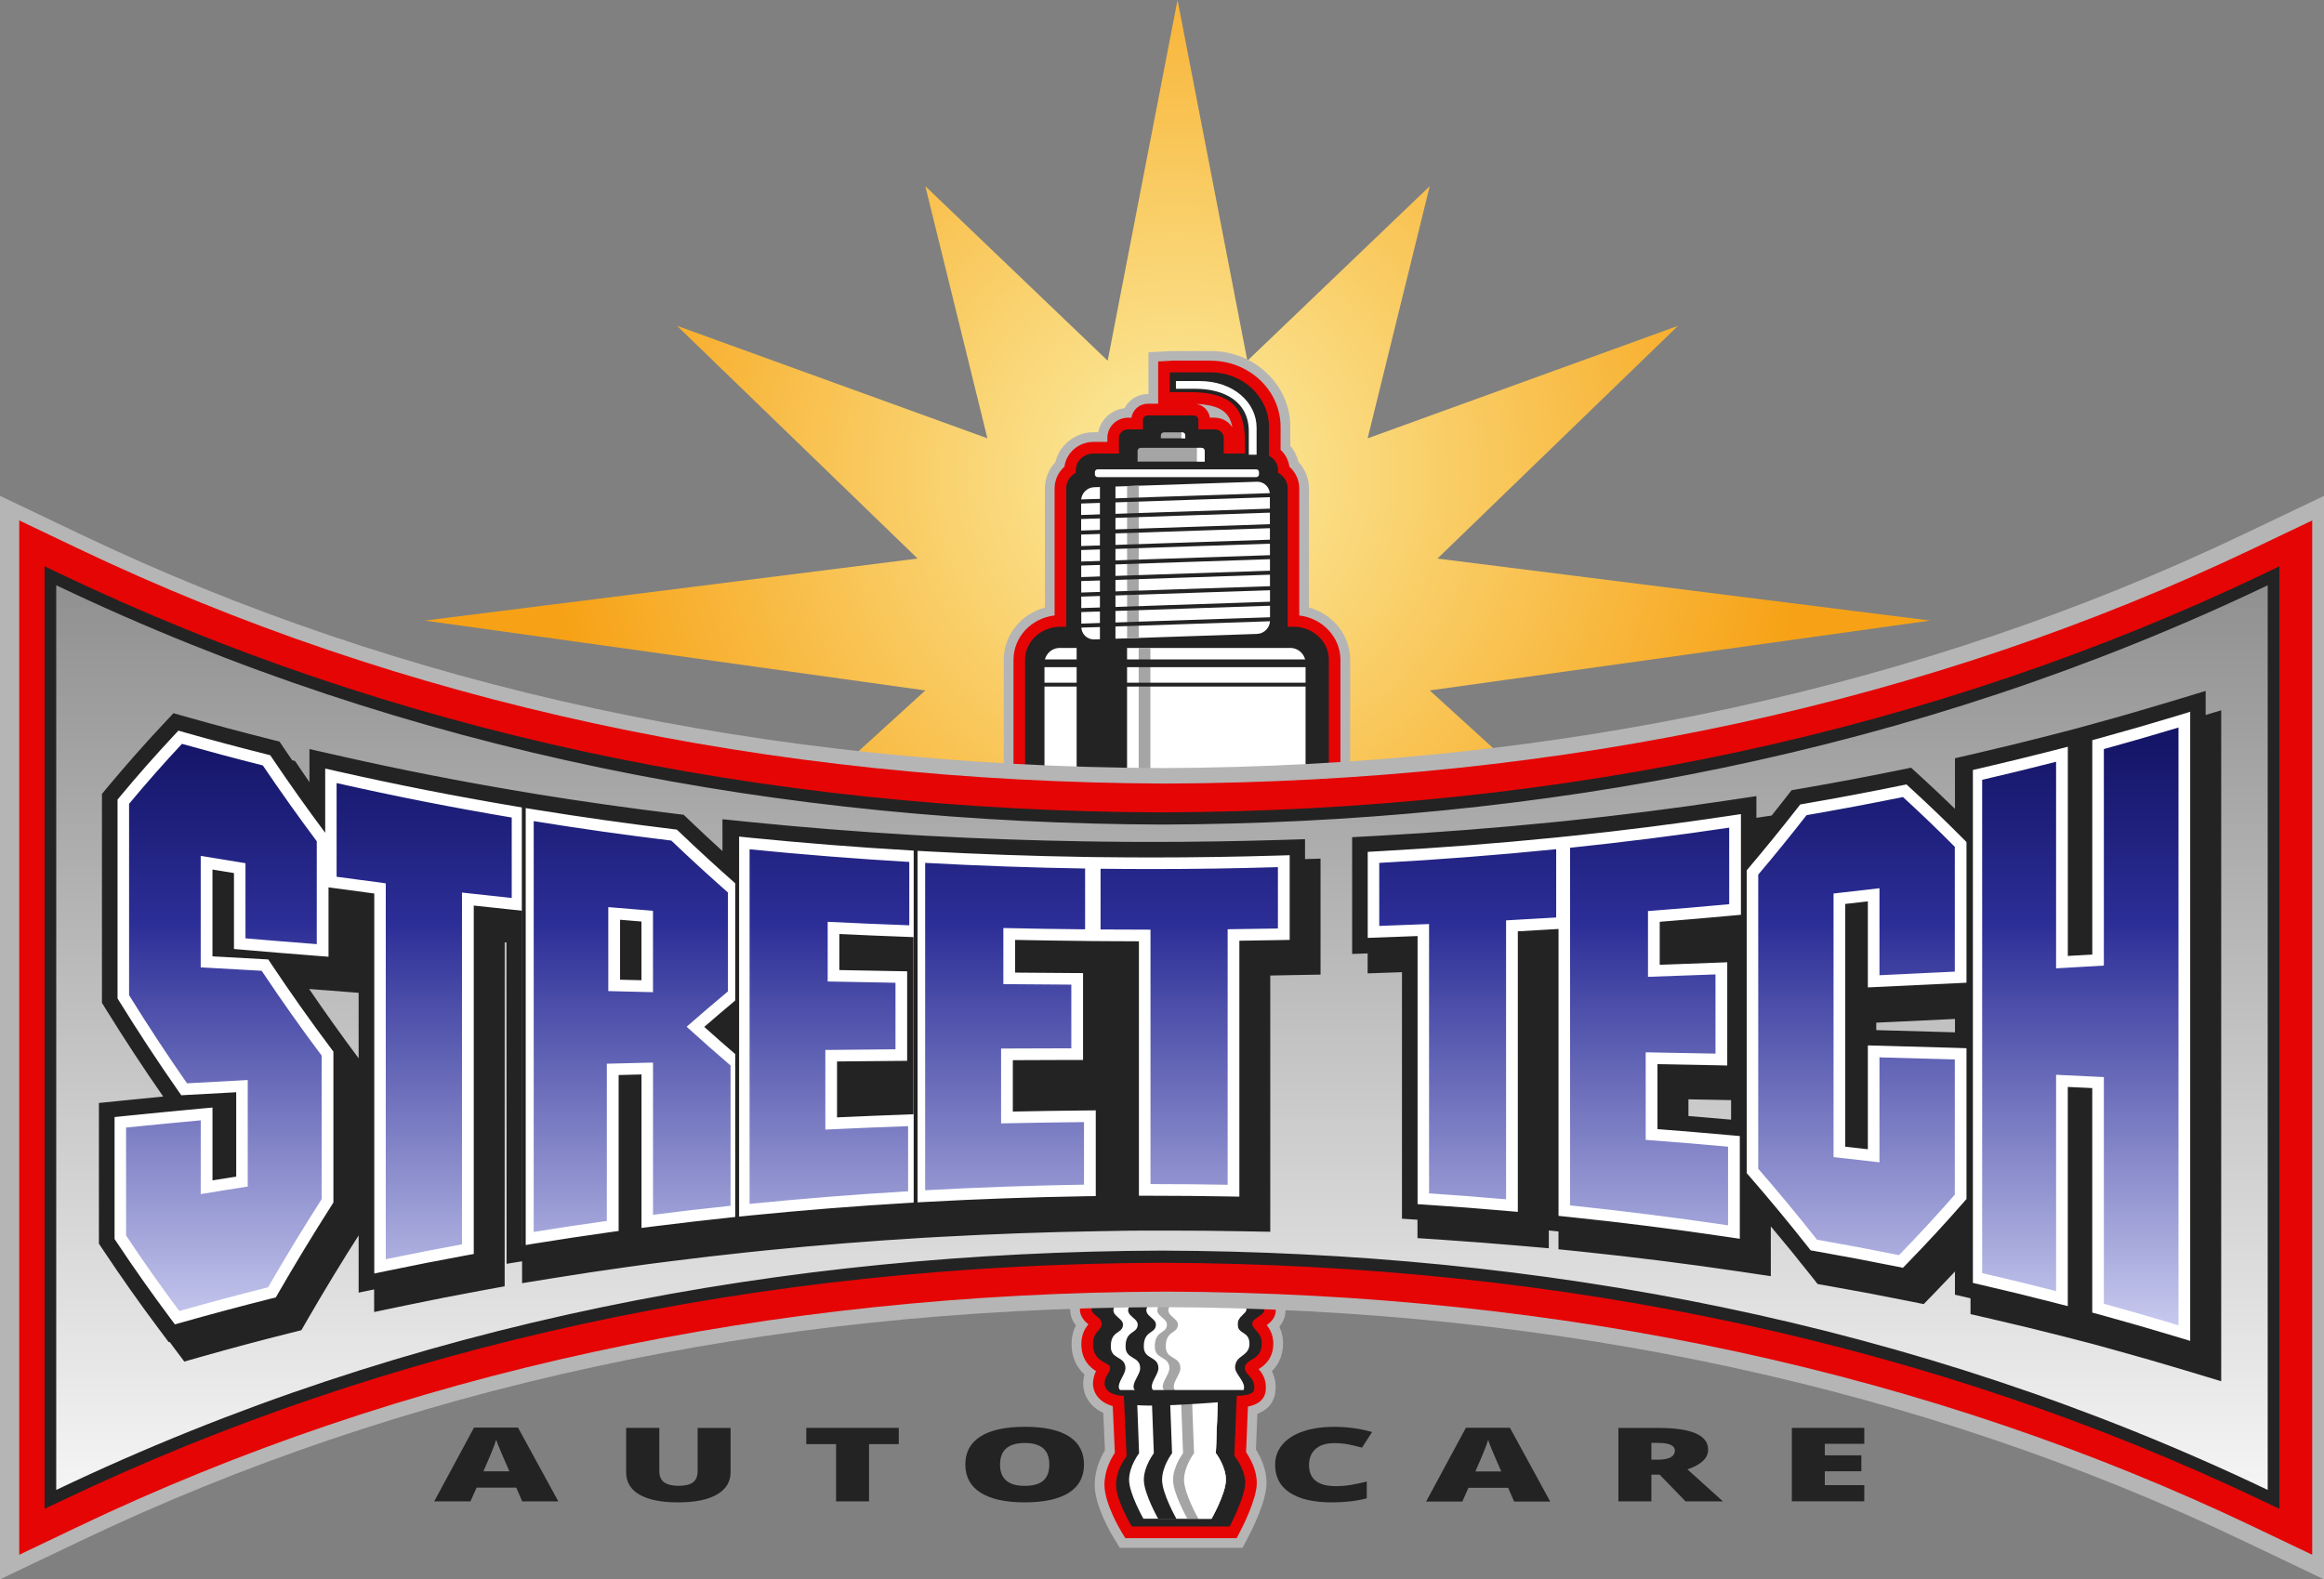
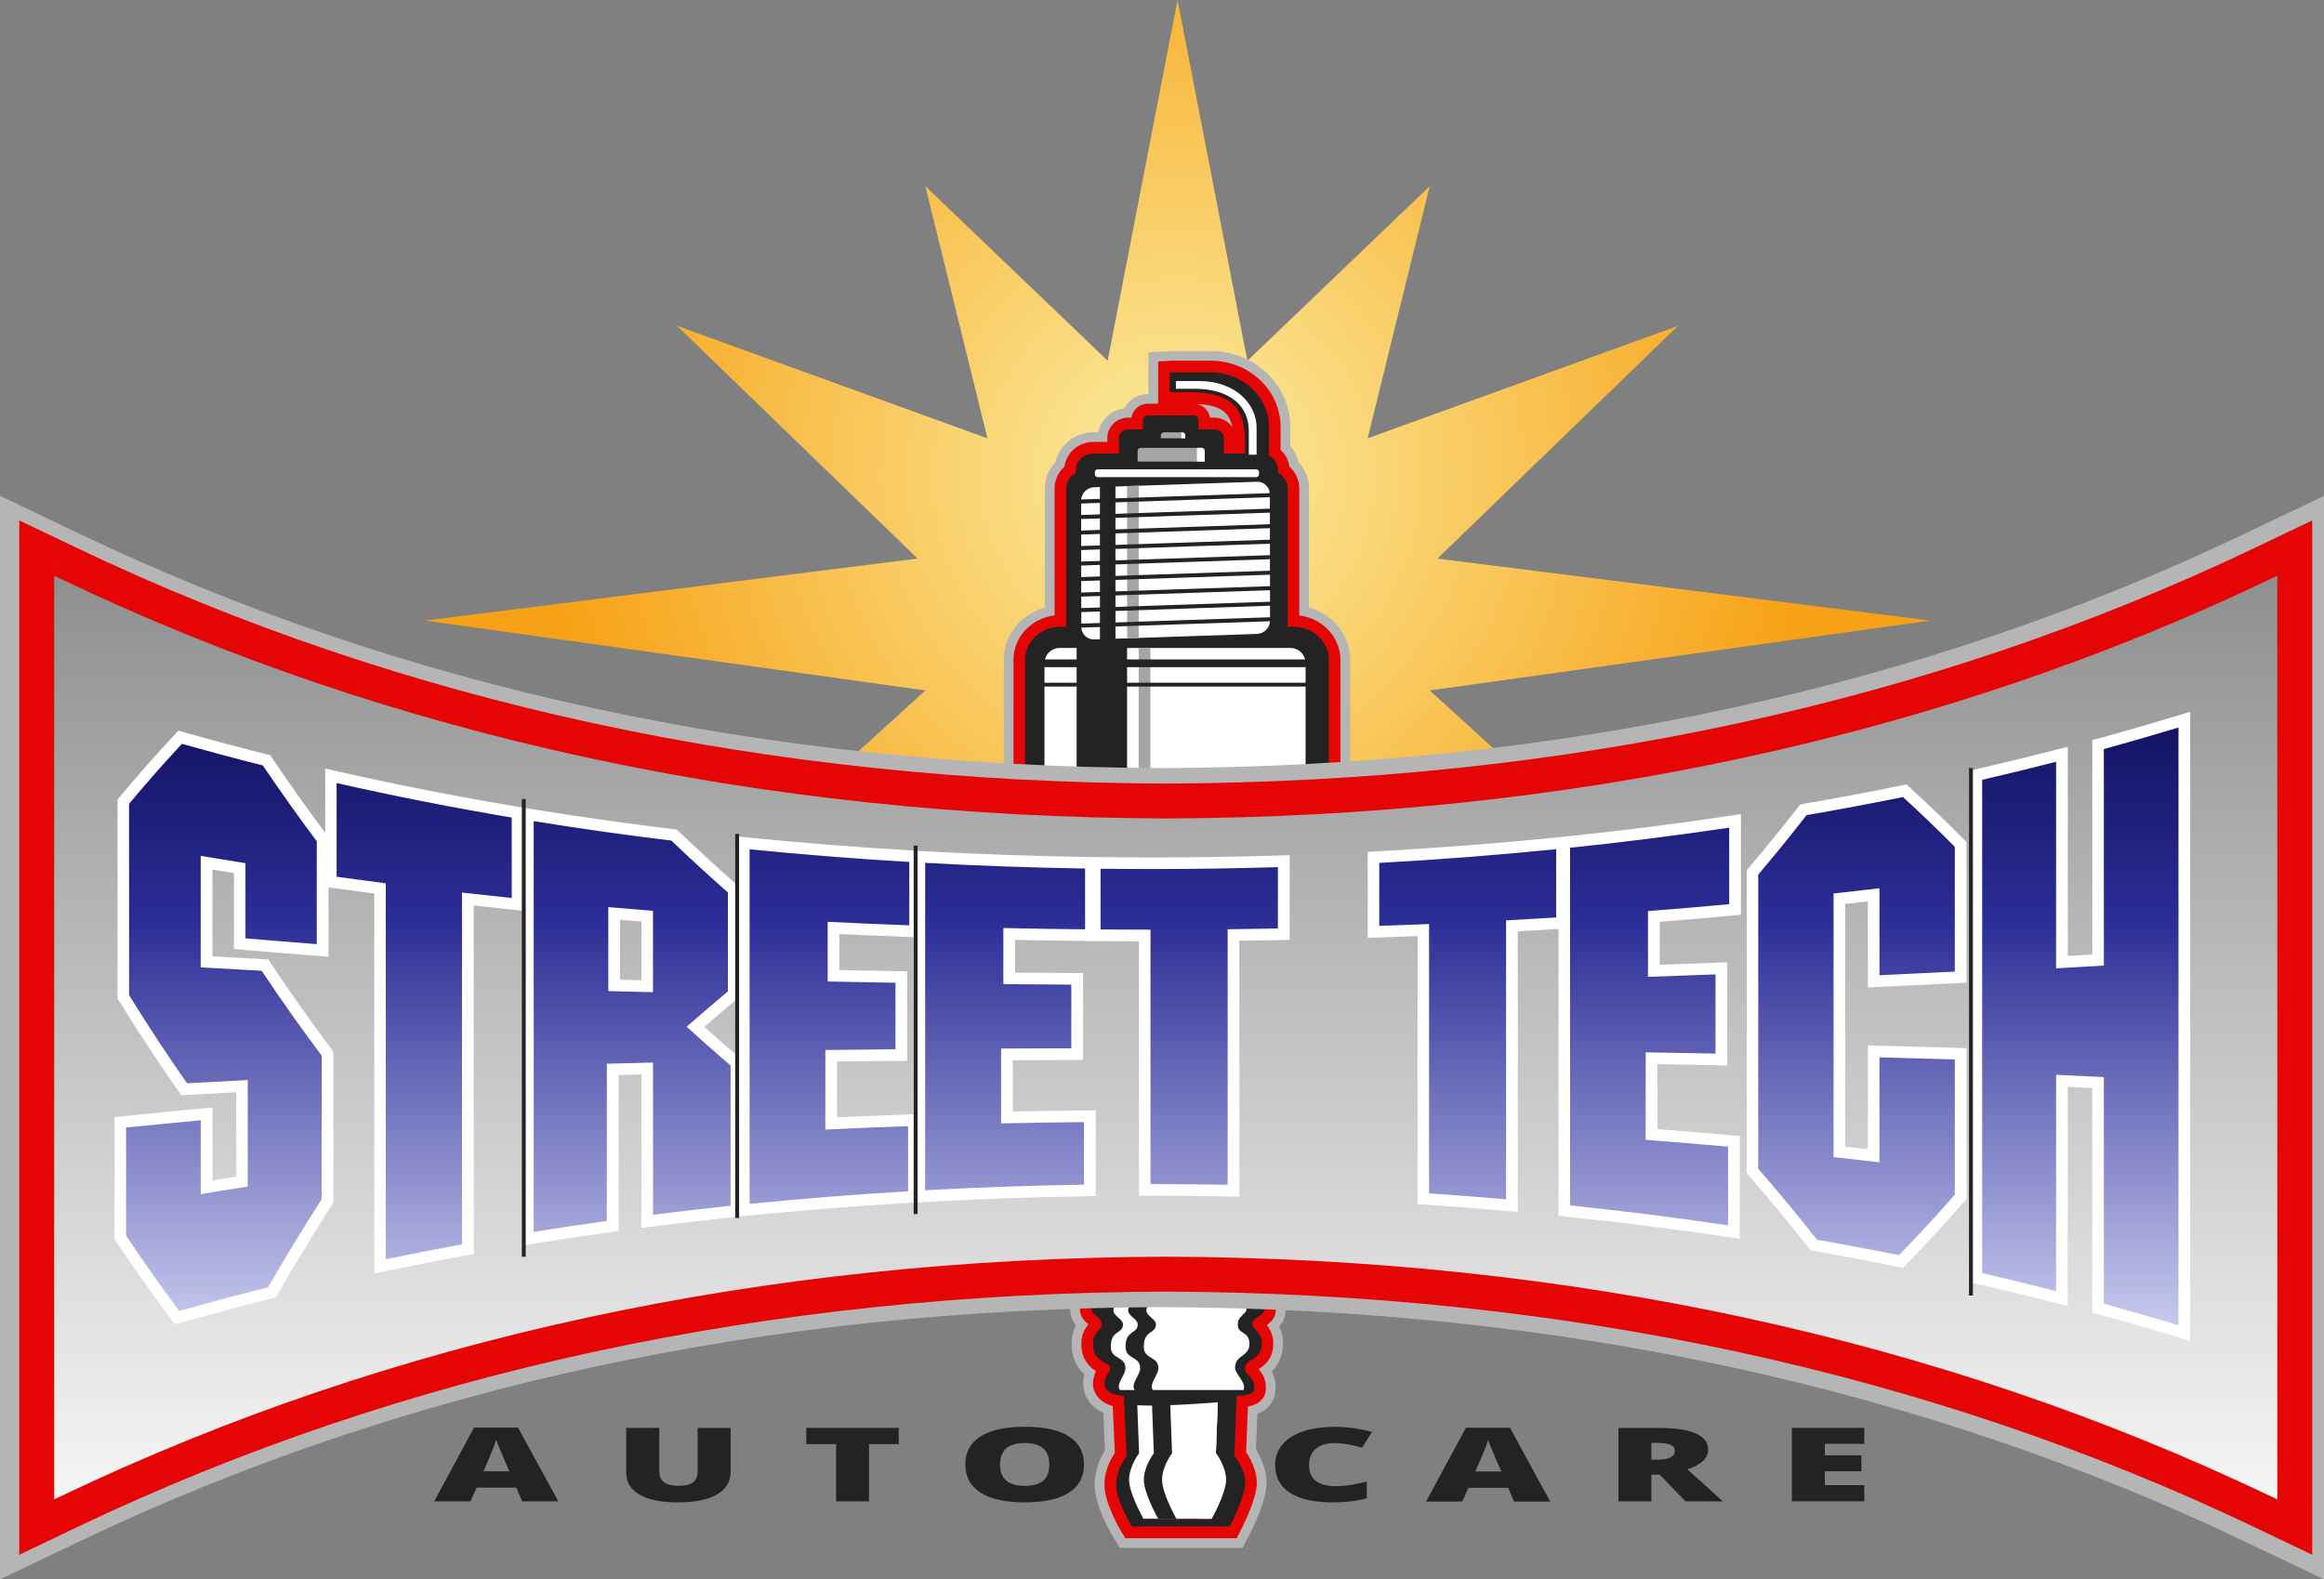
<svg xmlns="http://www.w3.org/2000/svg" xmlns:xlink="http://www.w3.org/1999/xlink" width="1013.857" height="689.172" viewBox="0 0 1013.857 689.172">
  <rect x="0" y="0" width="1013.857" height="689.172" fill="#808080" stroke="none" />
  <style type="text/css">.st0{fill:url(#SVGID_1_);} .st1{fill:#232323;} .st2{fill:#B5B5B5;} .st3{fill:#E50505;} .st4{fill:#FFFFFF;} .st5{fill:#A5A5A5;} .st6{clip-path:url(#SVGID_3_);fill:url(#SVGID_4_);} .st7{display:none;fill:url(#SVGID_5_);} .st8{fill:url(#SVGID_6_);}</style>
  <radialGradient id="SVGID_1_" cx="513.699" cy="207.341" r="274.601" gradientUnits="userSpaceOnUse">
    <stop offset="0" stop-color="#FBEEA3" />
    <stop offset="1" stop-color="#F7A216" />
  </radialGradient>
  <path d="M842.06 270.8L627.1 243.74l104.94-101.55-135.4 49.08 27.08-110.02-79.55 76.17L513.7 0l-30.47 157.4-79.55-76.16 27.08 110.02-135.4-49.08L400.3 243.73 185.34 270.8l218.34 30.48-56.7 51.62 158.26 56.7 5.1 2.2-.03 2.88 3.4-1.45 3.38 1.45-.02-2.9 5.1-2.18 158.26-56.7-56.7-51.62z" class="st0" />
  <g id="Layer_4_copy_3">
    <path d="M490.42 672l-1.73-2.83c-.8-1.3-7.76-12.96-7.76-21.3 0-6.27 2.77-11.48 4.52-14.15l-.88-19.56c-2.47-.78-4.57-2.07-6.07-3.75-1.95-2.2-2.84-5.03-2.5-7.94.2-1.6.6-2.87 1.03-3.88-2.75-1.9-6.17-5.37-6.17-12.1 0-4.22 1.48-6.83 2.76-8.5-1.68-1.52-3.9-4.1-3.24-7.82 0-.05.02-.1.03-.16-3.6-2.88-5.74-7.18-5.74-11.8v-17.98h-2.1c-11.74 0-21.3-9.12-21.3-20.34V287.9c0-10.12 7.8-18.54 17.96-20.08V213.1c0-3.7 1.6-7.3 4.35-9.88.97-6.32 6.7-11.23 13.48-11.23h5.17v-.9c0-5.34 4.45-9.68 9.9-9.68h.8c.83-3.48 4.02-6.08 7.8-6.08h3.67v-18.4l5.97-.33c.3 0 .6-.04 1.1-.04h16.8c17.23 0 31.26 13.33 31.26 29.72v9.65c2.05 2 3.38 4.54 3.8 7.3 2.75 2.58 4.36 6.17 4.36 9.87v54.72c10.16 1.55 17.93 9.97 17.93 20.1v231.96c0 11.22-9.55 20.34-21.3 20.34h-2.1v18c0 4.33-1.84 8.35-5.07 11.22.2.73.3 1.48.3 2.24-.03 3.24-1.9 5.32-3.62 6.68 1.26 1.76 2.53 4.28 2.53 7.86-.08 6.54-3.5 9.68-6 11.37 1.54 1.94 3.28 5.08 2.6 9.8l-.07.36c-.82 3.47-3.4 5.67-7.66 6.64l-.76 19c1.8 2.72 4.67 7.94 4.67 13.66 0 7.18-6.2 19.4-7.46 21.77l-1.67 3.17h-49.6zm39.44-490.58c2.2 0 4.23.7 5.87 1.88-1.42-3-4.18-4.94-9.5-5.78 1.12 1.04 1.92 2.4 2.3 3.9h1.33z" class="st1" />
    <path d="M528.26 159.95c15.38 0 27.9 11.8 27.9 26.33v11.2c2.4 1.8 3.86 4.52 3.93 7.43 2.62 2 4.2 5 4.2 8.2v57.85h.04c9.88 0 17.9 7.6 17.9 16.96V519.9c0 9.35-8.02 16.96-17.9 16.96h-5.48v21.37c0 4.3-2.4 8.1-6 10.2.73.95 1.23 2.03 1.22 3.25-.03 2.6-2.22 4.04-3.8 5.1-.42.26-1.04.67-1.38.96.2.28.6.74.88 1.04 1.27 1.44 3.2 3.6 3.2 7.48-.07 5.92-3.45 7.96-5.7 9.3-1.46.9-1.67 1.13-1.7 1.48.1.36.56.87 1.1 1.46 1.42 1.57 3.6 3.93 2.93 8.45l-.03.23c-.73 3.07-4.1 4.04-7.6 4.36l-.9 22.9c1.4 1.95 4.7 7.1 4.7 12.66 0 6.5-6.35 18.8-7.08 20.2l-.72 1.36h-45.66l-.74-1.22c-.3-.48-7.25-11.97-7.25-19.53 0-6.2 3.17-11.24 4.56-13.16l-1.06-23.25c-2.84-.43-5.3-1.6-6.8-3.3-1.33-1.5-1.9-3.32-1.67-5.3.3-2.48 1.2-3.83 1.84-4.82.2-.3.34-.52.42-.68-.22-.13-.48-.27-.7-.4-2.33-1.26-6.67-3.62-6.67-10.47 0-4.15 1.76-6.15 2.92-7.47.77-.85.9-1.07.9-1.5-.2-.33-.95-.96-1.4-1.35-1.44-1.2-3.4-2.88-2.96-5.4.14-.72.45-1.4.97-2-3.94-2.03-6.63-6-6.63-10.54v-21.36h-5.48c-9.87 0-17.9-7.6-17.9-16.96V287.9c0-9.34 8.03-16.95 17.9-16.95h.04V213.1c0-3.2 1.58-6.2 4.2-8.2.14-5.27 4.68-9.52 10.25-9.52h8.56v-4.3c0-3.46 2.93-6.28 6.53-6.28h3.95v-1.56c0-2.5 2.1-4.52 4.65-4.52h19.97c2.56 0 4.65 2.03 4.65 4.52v1.56h4.5c3.6 0 6.54 2.82 6.54 6.3v4.28h4.23v-.47c0-12.82-1.5-21.24-21.57-21.24h-11.3v-13.52l2.8-.15c.27-.03.5-.05.9-.05h16.8m0-6.77h-16.8c-.57 0-.94.02-1.35.05l-2.7.15-6.4.34v18.22h-.27c-4.43 0-8.3 2.52-10.18 6.2-5.75.66-10.4 4.95-11.47 10.47h-2.03c-8.04 0-14.9 5.6-16.6 12.97-2.93 3.14-4.62 7.27-4.62 11.53v52c-10.36 2.82-17.95 11.98-17.95 22.8V519.9c0 12.67 10.38 23.05 23.4 23.7v14.63c0 5.03 2.06 9.73 5.6 13.2-.04 2.92 1.15 5.25 2.48 6.96-1.03 1.97-1.88 4.6-1.88 8.12 0 6.58 2.8 10.7 5.6 13.25-.18.7-.33 1.48-.43 2.32-.47 3.9.7 7.65 3.33 10.6 1.4 1.6 3.22 2.9 5.32 3.87l.73 16.3c-1.94 3.2-4.47 8.6-4.47 15.05 0 9.07 6.86 20.8 8.23 23.05l.74 1.22 1.98 3.25H542.08l1.9-3.64.7-1.37c1.85-3.5 7.85-15.57 7.85-23.34 0-5.9-2.5-11.17-4.62-14.58l.63-15.53c5-1.9 6.93-5.34 7.63-8.25l.03-.16.02-.16.04-.22.03-.13v-.14c.6-4.08-.25-7.23-1.43-9.58 2.43-2.34 4.8-6.05 4.9-12v-.1c0-3-.73-5.4-1.65-7.3 1.47-1.73 2.7-4.08 2.73-7.2 0-.4-.02-.77-.05-1.15 3.06-3.38 4.83-7.78 4.83-12.36v-14.63c13-.64 23.4-11.02 23.4-23.7V287.92c0-10.83-7.6-20-17.96-22.82V213.1c0-4.25-1.68-8.38-4.6-11.53-.6-2.57-1.8-4.96-3.55-6.98v-8.32c0-18.25-15.55-33.1-34.66-33.1z" class="st2" />
    <path d="M528.26 162.5c13.94 0 25.35 10.7 25.35 23.78v12.6c2.35 1.24 3.96 3.57 3.96 6.26v1.15c2.5 1.37 4.2 3.9 4.2 6.8v60.4h2.58c8.45 0 15.37 6.48 15.37 14.4V519.9c0 7.93-6.9 14.42-15.36 14.42h-8.02v23.9c0 5.2-4.52 9.43-10.04 9.43h2.1s-.06 0-.2 0c8.5 5.84-1.83 6.5-1.9 9.86 0 2.7 4.17 3.7 4.17 8.72-.1 7.9-7.4 6.3-7.4 10.9.24 3.1 4.85 3.9 4.05 9.43-.34 1.42-2.3 2.4-7.58 2.53l-1.04 26.14s4.74 5.77 4.74 11.84c0 6.06-6.78 19.02-6.78 19.02h-42.7s-6.87-11.28-6.87-18.2c0-6.94 4.6-12.37 4.6-12.37l-1.2-26.42c-4.75 0-8.82-2.27-8.38-5.9.43-3.65 2.4-3.94 2.4-6.4 0-2.47-7.5-2.04-7.5-10.3 0-5.7 3.9-5.64 3.82-9.1.07-3.52-10.65-5.5 1-9.75 0-.52-.13-.7-.28-.7-.3 0-.7.7-.7.7-5.54 0-10.06-4.24-10.06-9.42v-23.9h-8.02c-8.45 0-15.37-6.5-15.37-14.42V287.9c0-7.92 6.9-14.4 15.36-14.4h2.58v-60.4c0-2.9 1.7-5.43 4.2-6.8v-1.16c0-3.97 3.47-7.23 7.7-7.23h11.1v-6.8c0-2.07 1.8-3.76 4-3.76h6.48v-4.1c0-1.1.95-1.98 2.1-1.98h19.98c1.16 0 2.1.9 2.1 1.98v4.1h7.06c2.2 0 4 1.7 4 3.75v6.8h9.3v-3c0-13.07-1.83-23.78-24.1-23.78h-8.75v-8.57c.5-.03.68-.06 1.16-.06h16.8m0-5.1h-16.8c-.47 0-.77.03-1.1.06l-.32.02-4.8.25v18.45h-4.5c-3.64 0-6.64 2.65-7.13 6.1h-1.46c-5 0-9.07 3.94-9.07 8.8v1.76h-6.02c-6.52 0-11.92 4.72-12.7 10.8-2.7 2.43-4.3 5.85-4.3 9.46v55.46c-10.1 1.18-17.93 9.4-17.93 19.35V519.9c0 10.75 9.17 19.5 20.44 19.5h2.95v18.83c0 4.66 2.3 8.8 5.86 11.46-.06.2-.1.43-.15.65-.66 3.77 1.97 6.2 3.6 7.6-1.3 1.5-3.1 4.07-3.1 8.58 0 6.82 3.74 10.1 6.4 11.8-.5 1.03-1.02 2.42-1.25 4.28-.32 2.66.5 5.25 2.3 7.3 1.52 1.7 3.7 2.97 6.25 3.67l.92 20.42c-1.73 2.56-4.53 7.66-4.53 13.92 0 8.12 6.83 19.57 7.6 20.85l1.5 2.44H539.5l1.42-2.73c1.23-2.34 7.36-14.4 7.36-21.37 0-5.7-2.93-10.85-4.67-13.4l.8-19.94c3.2-.6 6.7-2.12 7.6-6l.06-.22.02-.22c.74-5.06-1.42-8.1-3-9.9 2.35-1.44 6.32-4.33 6.4-11.1 0-3.86-1.55-6.43-2.87-8.1 1.73-1.22 3.93-3.23 3.96-6.5.02-.9-.14-1.75-.42-2.52 3.2-2.66 5.22-6.58 5.22-10.95v-18.83h2.94c11.28 0 20.45-8.74 20.45-19.5V287.92c0-9.93-7.86-18.16-17.96-19.34V213.1c0-3.6-1.6-7.03-4.3-9.46-.37-2.8-1.74-5.4-3.85-7.34v-10.02c0-15.92-13.66-28.87-30.44-28.87zm-.44 24.87c-.44-3.1-2.93-5.56-6.08-6 11.17.46 14.73 4.03 15.85 10.2-1.6-2.52-4.48-4.2-7.74-4.2h-2.04z" class="st3" />
    <path d="M524.1 553.47H477.86v5.2c0 5.08 4.16 9.24 9.24 9.24 0 0-.53 0 .92 0-6.07 5.8 1.77 6.6 1.9 9.98 0 4.3-5.35 2.4-5.32 9.7-.03 5.83 6.38 3.98 6.38 9.48.05 4.12-9.17 11.02 5 11.47l.95 25.6s-4.36 5.67-4.36 11.6c0 5.96 6.24 16.96 6.24 16.96H528.55s6.24-11 6.24-16.96c0-5.94-4.36-11.6-4.36-11.6l.96-25.6c16.7-1.22 7.23-6.88 7.4-11.8.6-5.96 5.33-4.55 5.43-10.2.07-5.88-4.32-4.08-4.34-8.66-.1-5.3 8.9-5.26-.53-9.97-.17-2.15.92 0 .92 0 5.08 0 9.24-4.15 9.24-9.22v-5.2h-25.4z" class="st4" />
    <path d="M524.1 553.47H484.3v5.2c0 5.08 4.14 9.24 9.22 9.24 0 0-.52 0 .92 0-6.06 5.8 1.78 6.6 1.9 9.98 0 4.3-5.35 2.4-5.3 9.7-.05 5.83 6.37 3.98 6.37 9.48.06 4.12-9.16 11.02 5 11.47l.96 25.6s-4.36 5.67-4.36 11.6c0 5.96 6.23 16.96 6.23 16.96H528.54s6.24-11 6.24-16.96c0-5.94-4.36-11.6-4.36-11.6l.96-25.6c16.7-1.22 7.23-6.88 7.4-11.8.6-5.96 5.33-4.55 5.43-10.2.07-5.88-4.32-4.08-4.34-8.66-.08-5.3 8.9-5.26-.53-9.97-.17-2.15.92 0 .92 0 5.08 0 9.24-4.15 9.24-9.22v-5.2h-25.4z" class="st1" />
    <path d="M524.1 553.47h-31.84v5.2c0 5.08 4.15 9.24 9.23 9.24 0 0-.54 0 .9 0-6.05 5.8 1.78 6.6 1.9 9.98 0 4.3-5.34 2.4-5.3 9.7-.04 5.83 6.37 3.98 6.37 9.48.06 4.12-9.17 11.02 5 11.47l.96 25.6s-4.36 5.67-4.36 11.6c0 5.96 6.23 16.96 6.23 16.96h15.35s6.24-11 6.24-16.96c0-5.94-4.36-11.6-4.36-11.6l.96-25.6c9.23-.68 11.4-.06 11.34-3.27.07-2.66-3.94-6.04-3.95-8.53.2-5.96 5.34-4.55 5.44-10.2.07-5.88-4.32-4.08-4.34-8.66-.08-5.3 8.9-5.26-.53-9.97-.17-2.15.92 0 .92 0 5.08 0 9.24-4.15 9.24-9.22v-5.2h-25.4z" class="st4" />
-     <path d="M524.1 553.47H497.06v5.2c0 5.08 4.15 9.24 9.23 9.24 0 0-.54 0 .9 0-6.06 5.8 1.78 6.6 1.9 9.98 0 4.3-5.34 2.4-5.3 9.7-.04 5.83 6.37 3.98 6.37 9.48.05 4.12-9.17 11.02 5 11.47l.95 25.6s-4.36 5.67-4.36 11.6c0 5.96 6.24 16.96 6.24 16.96h10.54s6.24-11 6.24-16.96c0-5.94-4.36-11.6-4.36-11.6l.96-25.6c16.7-1.22 6.35-6.84 6.5-11.76.6-5.96 6.23-4.6 6.33-10.24.07-5.88-4.32-4.08-4.34-8.66-.1-5.3 8.9-5.26-.53-9.97-.17-2.15.92 0 .92 0 5.08 0 9.24-4.15 9.24-9.22v-5.2h-25.4z" class="st5" />
    <path d="M524.1 553.47H501.86v5.2c0 5.08 4.15 9.24 9.23 9.24 0 0-.54 0 .9 0-6.06 5.8 1.78 6.6 1.9 9.98 0 4.3-5.34 2.4-5.3 9.7-.04 5.83 6.37 3.98 6.37 9.48.05 4.12-9.17 11.02 5 11.47l.95 25.6s-4.36 5.67-4.36 11.6c0 5.96 6.24 16.96 6.24 16.96h5.74s6.24-11 6.24-16.96c0-5.94-4.36-11.6-4.36-11.6l.96-25.6c16.7-1.22 6.77-6.56 6.93-11.48.6-5.96 6.68-4.92 6.78-10.58.06-5.87-5.2-4.02-5.22-8.6-.1-5.3 8.9-5.26-.53-9.97-.17-2.15.92 0 .92 0 5.08 0 9.24-4.15 9.24-9.22v-5.2h-25.4zM544.8 188.27v10.15h3.4v-11.85c-.02-10.68-9.76-20.3-25-20.3h-9.1c-.37 0-.74.02-1.1.04v3.35h8.6c11.76 0 23.2 5.08 23.2 18.62zM562.9 348.67H462.3c-3.65 0-6.64-3-6.64-6.65V289.4c0-3.67 3-6.66 6.65-6.66h100.6c3.66 0 6.65 3 6.65 6.65V342c0 3.66-3 6.65-6.65 6.65zM548.44 276.62l-71.08 2.4c-3.1.1-5.64-2.4-5.64-5.53l-.08-54.98c0-3.15 2.53-5.8 5.63-5.9l71.07-2.4c3.1-.1 5.64 2.38 5.65 5.53l.07 54.97c0 3.14-2.53 5.8-5.63 5.9zM548.05 208.2h-69.2c-.65 0-1.2-.55-1.2-1.2v-1c0-.66.55-1.2 1.2-1.2h69.2c.66 0 1.2.54 1.2 1.2v1c0 .65-.54 1.2-1.2 1.2z" class="st4" />
    <path d="M496.28 201.42v-4.65c0-.74.6-1.34 1.35-1.34h26.57c.74 0 1.35.6 1.35 1.34v4.65c-5.08 0-20.3 0-29.27 0z" class="st5" />
    <path d="M524.2 195.43h-2.04v6c1.36 0 2.53 0 3.4 0v-4.66c0-.74-.62-1.34-1.36-1.34z" class="st4" />
    <path d="M506.43 191.26V190c0-.74.6-1.34 1.35-1.34h7.96c.74 0 1.34.6 1.34 1.34v1.26c-6.77 0-6.77 0-10.65 0z" class="st5" />
    <path d="M515.74 188.66h-.35v2.6c.5 0 1.06 0 1.68 0V190c0-.74-.6-1.34-1.34-1.34z" class="st4" />
    <path d="M479.85 209.88h6.77v71.1h-6.77z" class="st1" />
    <path d="M496.77 278.4l-5.07.17V212.1l5.07-.18z" class="st5" />
    <path d="M496.77 350.36h-22s-5.08-3.66-5.08-6.9c0-3.25 0-60.8 0-60.8h22s0 56.42 0 60.37 5.07 7.33 5.07 7.33z" class="st1" />
    <path d="M505.24 348.67h-5.08s-3.4-1.97-3.4-5.22c0-3.24 0-60.74 0-60.74h5.1s0 56.38 0 60.33 3.38 5.64 3.38 5.64z" class="st5" />
    <path d="M470 219.77V218l86-2.88v1.75l-86 2.9zm0 5v1.77l86-2.9v-1.75l-86 2.88zm0 6.78v1.76l86-2.9v-1.74l-86 2.9zm0 6.77v1.76l86-2.9v-1.75l-86 2.9zm0 6.77v1.75l86-2.9v-1.75l-86 2.9zm0 6.76v1.76l86-2.9v-1.75l-86 2.9zm0 6.77v1.76l86-2.9v-1.76l-86 2.9zm0 6.77v1.76l86-2.9v-1.75l-86 2.9zm0 6.77v1.76l86-2.9v-1.75l-86 2.9zM454.46 287.74h116.8v3.38h-116.8zM533.48 611.73s-42.3 3.64-42.47 0c-.15-3.65-1.8-4.2-3.48-5.18 3.17 0 55.52 0 58.16 0-3.3.52-12.2 5.18-12.2 5.18zM454.46 297.9h116.8v1.7h-116.8z" class="st1" />
  </g>
  <path d="M1013.86 689.17l-35.08-16.75c-140.5-67.07-299.28-101.4-471.94-102.04-172.5.64-331.26 34.97-471.76 102.04L0 689.17v-472.8l35.07 16.74c140.5 67.08 299.3 101.42 471.95 102.05 172.5-.63 331.26-34.97 471.76-102.04l35.08-16.73v472.8zm-985.1-427.2v381.6c142.87-67.02 303.67-101.32 478.08-101.97 174.56.65 335.4 34.95 478.24 101.97v-381.6c-142.85 67-303.65 101.3-478.06 101.96-174.57-.65-335.4-34.95-478.25-101.97z" class="st2" />
  <defs>
    <path id="SVGID_2_" d="M984.98 659.44c-142.43-68-303.3-102.8-478.1-103.45-174.72.64-335.57 35.44-478 103.44l-14.5 6.92v-427.2l14.5 6.93c142.43 68 303.28 102.8 478.08 103.44 174.74-.64 335.6-35.45 478.02-103.45l14.5-6.93v427.2l-14.5-6.93z" />
  </defs>
  <clipPath id="SVGID_3_">
    <use xlink:href="#SVGID_2_" overflow="visible" />
  </clipPath>
  <linearGradient id="SVGID_4_" x1="506.928" x2="506.928" y1="666.36" y2="239.174" gradientUnits="userSpaceOnUse">
    <stop offset="0" stop-color="#F9F9F9" />
    <stop offset="1" stop-color="#8C8C8C" />
  </linearGradient>
  <path d="M14.4 239.17V666.38h985.07V239.13z" class="st6" />
  <linearGradient id="SVGID_5_" x1="28.774" x2="985.083" y1="452.765" y2="452.765" gradientUnits="userSpaceOnUse">
    <stop offset="0" stop-color="#fff" />
    <stop offset="1" />
  </linearGradient>
  <path d="M28.77 261.96v381.6c142.86-67 303.66-101.3 478.07-101.96 174.56.65 335.4 34.95 478.24 101.97v-381.6c-142.85 67-303.65 101.3-478.06 101.96-174.57-.65-335.4-34.95-478.25-101.97z" class="st7" />
  <path d="M993.48 251.25v403.03l-3.6-1.7C846.44 584.07 684.5 549 508.56 548.37c-175.92.65-337.87 35.7-481.32 104.2l-3.6 1.7V251.25l3.6 1.7c143.45 68.5 305.4 103.56 481.34 104.2 175.92-.64 337.86-35.7 481.32-104.2l3.58-1.7m15.24-24.15l-21.8 10.4-3.6 1.72c-141.4 67.5-301.12 102.05-474.75 102.7-173.65-.65-333.4-35.2-474.78-102.7l-3.6-1.72-21.8-10.4v451.34l21.8-10.4 3.6-1.73c141.38-67.5 301.12-102.04 474.75-102.7 173.64.66 333.38 35.2 474.78 102.7l3.6 1.73 21.8 10.4V227.1z" class="st3" />
-   <path d="M989.3 255.38c0 131.6 0 263.18 0 394.77-154.77-73.9-318.57-103.83-482.37-104.43-163.8.6-327.6 30.54-482.4 104.43 0-131.6 0-263.18 0-394.77 154.8 73.9 318.6 103.83 482.4 104.43 163.8-.6 327.6-30.53 482.38-104.42m5.1-8.26l-7.2 3.43C844.1 318.88 682.5 353.85 506.9 354.5c-175.53-.65-337.12-35.62-480.25-103.95l-7.2-3.43V658.4l7.2-3.42c143.13-68.33 304.72-103.3 480.3-103.95 175.54.65 337.13 35.62 480.26 103.95l7.2 3.43V247.13zM969 602.72l-15.27-4.62c-10.6-3.2-21.46-6.33-32.27-9.3l-8.72-2.4-11.93-3.08c-10.5-2.7-21.26-5.3-31.96-7.77l-9.2-2.12v-25.96c-5.22 5.76-10.55 11.43-15.92 16.96l-4.5 4.63-6.34-1.28c-11.6-2.35-23.55-4.6-35.5-6.7l-4.44-.78-2.8-3.55c-5.73-7.27-11.63-14.5-17.62-21.6v21.72l-13.6-2.02c-22.4-3.33-45.4-6.23-68.4-8.62l-10.63-1.1v-124.1c-1.42.07-2.82.15-4.22.24V544.7l-12.88-1.12c-11.02-.96-22.24-1.82-33.35-2.57l-11.06-.74V423.98c-3.17.12-6.34.23-9.5.34l-12.25.42v-50.97l11.2-.62c25.73-1.4 51.52-3.4 76.66-5.94l6-.6c23.25-2.43 46.43-5.36 68.92-8.72l13.6-2.04v16.7c4.24-5.17 8.44-10.4 12.54-15.67l2.8-3.6 4.5-.78c14-2.43 28.03-5.07 41.72-7.86l5.92-1.2 4.45 4.07c4.95 4.54 9.87 9.18 14.7 13.9v-22.1l9.2-2.1c10.7-2.48 21.45-5.1 31.95-7.8l11.94-3.1 8.7-2.4c10.77-2.96 21.62-6.1 32.27-9.33l15.3-4.63v292.78zM736.6 494.88c8.46.68 16.9 1.4 25.13 2.13l.25.04V480.2l-7.02-.15c-6.12-.12-12.25-.24-18.37-.35v15.18zm81.92-37.1l8.5.23c10.9.3 21.77.6 32.63.93V444.3c-10.8.54-21.6 1.06-32.42 1.55l-8.7.4v11.53zM80.4 594.13l-4.9-6.53c-8-10.7-15.93-21.97-23.6-33.47l-1.97-3v-61.36l10.65-1.1c5.78-.58 11.6-1.16 17.38-1.72-8.43-12.1-16.82-24.9-24.95-38l-1.76-2.88v-91.15l2.73-3.3c7.68-9.2 15.6-18.2 23.53-26.67l4.93-5.27 6.94 1.96c11.5 3.24 23.26 6.38 34.95 9.33l4.4 1.1 2.52 3.75c3.46 5.12 6.98 10.2 10.53 15.2v-15.7l14.46 3.28c24.7 5.57 50.18 10.6 75.77 14.9l9.5 1.58c19.5 3.15 39.54 6 59.58 8.43l3.92.5 2.84 2.7c4.6 4.4 9.3 8.8 14.1 13.14v-13.88l13.02 1.3c22.66 2.28 45.94 4.13 69.2 5.5l6.83.4c22.85 1.25 46.2 2.07 69.34 2.45l6.68.1c7.5.1 15.06.14 22.45.14 18.06 0 36.37-.27 54.42-.82l12.2-.37v50.62l-11.63.2c-3.44.08-6.87.13-10.3.2V537.5l-12.07-.22c-10.84-.2-21.83-.3-32.65-.3l-12.65.02-5.3.04-11.66.2c-23.02.37-46.18 1.2-68.85 2.44l-7.36.4c-23.03 1.38-46.14 3.2-68.7 5.46l-8.2.85c-11.33 1.2-22.63 2.5-33.6 3.9l-10.2 1.3-9.78 1.35c-10.6 1.48-21.26 3.1-31.65 4.77l-13.73 2.22V411.97c-2.53-.26-5.07-.53-7.6-.8v150.12l-9.7 1.78c-11.06 2.03-22.15 4.2-32.97 6.46l-14.27 2.98V404.3c-2.14-.3-4.28-.57-6.42-.87v29.83l-12.76-1c-3.06-.23-6.12-.47-9.17-.7 7.1 10.4 14.37 20.6 21.7 30.4l2.38 3.16v70.05l-1.87 2.93c-7.82 12.23-15.6 25.02-23.1 38l-2.5 4.35-4.87 1.22c-12.82 3.2-25.73 6.66-38.37 10.24l-7.84 2.23zM962.23 594.26l-15.27-4.62c-10.6-3.2-21.46-6.34-32.27-9.3l-8.73-2.42-11.93-3.06c-10.52-2.7-21.27-5.3-31.97-7.77l-9.2-2.13V539c-5.22 5.77-10.55 11.44-15.92 16.96l-4.5 4.64-6.34-1.28c-11.6-2.35-23.54-4.6-35.48-6.7l-4.45-.8-2.8-3.53c-5.73-7.28-11.63-14.5-17.62-21.6v21.7l-13.6-2c-22.4-3.34-45.4-6.24-68.4-8.63l-10.63-1.1v-124.1c-1.4.07-2.8.15-4.2.23v123.44l-12.9-1.12c-11-.96-22.23-1.83-33.34-2.57l-11.06-.75V415.52c-3.16.12-6.33.23-9.5.34l-12.24.4v-50.95l11.2-.6c25.73-1.42 51.52-3.42 76.66-5.95l6-.6c23.24-2.44 46.42-5.37 68.9-8.73l13.6-2.04v16.7c4.25-5.17 8.45-10.4 12.55-15.67l2.8-3.6 4.5-.77c14-2.42 28.02-5.06 41.7-7.85l5.93-1.2 4.45 4.06c4.95 4.53 9.87 9.18 14.7 13.88v-22.07l9.18-2.12c10.72-2.47 21.47-5.1 31.97-7.8l11.94-3.1 8.7-2.4c10.77-2.95 21.62-6.1 32.27-9.32l15.3-4.63v292.8zm-37.64-30.5c6.35 1.77 12.7 3.6 19 5.45V326.55c-6.3 1.87-12.67 3.7-19 5.47v95.7l-8.76.53c-5.26.32-10.52.63-15.8.93l-9.83.56v-88.6c-6.18 1.54-12.44 3.06-18.7 4.53v204.5c6.26 1.48 12.5 3 18.7 4.54v-92.8l9.76.46c5.26.25 10.52.5 15.78.76l8.85.44v100.2zm-128.2-29.03c9.98 1.78 19.97 3.66 29.76 5.6 6.74-7 13.4-14.25 19.87-21.57V468.9c-6.44-.2-12.88-.38-19.33-.56v46.46l-10.4-1.2c-4.95-.6-9.9-1.15-14.88-1.7l-8.3-.9V383.85l8.28-.93c4.96-.56 9.93-1.13 14.9-1.73l10.4-1.24v38.5c6.45-.3 12.9-.6 19.33-.92v-45.22c-5.83-5.84-11.83-11.6-17.9-17.2-11.94 2.4-24.12 4.68-36.28 6.8-5.87 7.5-11.92 14.93-18.02 22.2v123.37c7.66 8.86 15.23 18 22.56 27.23zM691.73 519.9c18.6 2 37.17 4.32 55.4 6.94v-20.3c-9-.78-18.17-1.52-27.34-2.22l-8.6-.66V452.3l9.47.15c7 .12 14 .25 20.98.38V432.2c-6.6.26-13.22.5-19.83.72l-9.62.33V391.3l8.58-.7c8.94-.7 17.94-1.45 26.85-2.24v-19.4c-18.34 2.66-37.08 5.02-55.9 7.05v143.9zm-61.5-5.5c6.68.48 13.4 1 20.05 1.55V395.18l8.8-.47c4.35-.23 8.7-.48 13.05-.74V378c-20.95 2.02-42.3 3.67-63.65 4.92V397c4.02-.14 8.03-.3 12.05-.46l9.7-.4v118.27zm99.58-27.98c8.47.68 16.9 1.4 25.14 2.13l.25.02v-16.85l-7-.14c-6.13-.12-12.26-.23-18.38-.34v15.18zm81.93-37.1l8.5.23c10.9.3 21.77.6 32.63.92v-14.64c-10.8.55-21.6 1.07-32.42 1.55l-8.7.4v11.53zm-80.93-40.84v5.5c5.7-.2 11.43-.4 17.14-.64l7.25-.28v-6.7c-8.06.75-16.23 1.46-24.38 2.12zm-657.2 177.2l-4.88-6.54c-8-10.7-15.94-21.97-23.6-33.48l-1.98-2.98V481.3l10.65-1.08c5.8-.6 11.6-1.17 17.4-1.73-8.44-12.12-16.83-24.9-24.96-38.02l-1.77-2.87v-91.15l2.73-3.3c7.68-9.2 15.6-18.18 23.53-26.66l4.93-5.28 6.94 1.96c11.5 3.24 23.26 6.38 34.95 9.33l4.4 1.1 2.52 3.76c3.46 5.12 6.98 10.2 10.53 15.2v-15.7l14.46 3.27c24.7 5.58 50.18 10.6 75.77 14.9l9.5 1.6c19.5 3.14 39.54 5.98 59.58 8.42l3.92.47 2.85 2.72c4.6 4.4 9.3 8.78 14.1 13.14v-13.9l13.02 1.32c22.65 2.28 45.93 4.12 69.17 5.5l6.85.4c22.86 1.24 46.2 2.07 69.35 2.44l6.68.1c7.5.1 15.06.14 22.45.14 18.06 0 36.37-.28 54.42-.82l12.2-.37v50.6l-11.62.22c-3.44.06-6.87.12-10.3.17v111.86l-12.07-.22c-10.84-.2-21.83-.3-32.65-.3h-12.65V417.5c-1.6 0-3.2 0-4.8-.02v.02l-16.97-.17c-6.25-.07-12.5-.16-18.7-.28v.65c5.95.05 11.9.1 17.85.12l11.8.06v51.38l-11.82.03c-6.28 0-12.55.03-18.83.06v8.78c8.14-.15 16.24-.26 24.2-.34l11.97-.12v50.92l-11.65.2c-23.02.36-46.18 1.2-68.85 2.43l-7.35.42c-23.03 1.36-46.14 3.2-68.7 5.45l-8.2.84c-11.33 1.2-22.63 2.5-33.6 3.9l-10.2 1.28-9.78 1.37c-10.62 1.47-21.26 3.08-31.66 4.75L221 551.48V403.5c-2.53-.26-5.07-.53-7.6-.8v150.13l-9.7 1.78c-11.06 2.04-22.15 4.22-32.97 6.48l-14.27 2.97v-168.2c-2.14-.3-4.28-.6-6.42-.88v29.83l-12.77-1c-3.06-.23-6.12-.47-9.17-.72 7.1 10.43 14.37 20.63 21.7 30.4l2.38 3.18v70.05l-1.87 2.93c-7.8 12.24-15.58 25.03-23.08 38L124.7 572l-4.86 1.2c-12.83 3.22-25.74 6.66-38.38 10.25l-7.84 2.22zm-11.84-48.63c6.23 9.3 12.64 18.44 19.1 27.2 10.47-2.9 21.08-5.73 31.66-8.4 6.84-11.8 13.9-23.4 21.02-34.58v-58.42c-7.83-10.5-15.6-21.47-23.14-32.66-6.95-.4-13.9-.78-20.85-1.2l-8.77-.5v-63.06l10.85 1.82c4.8.8 9.6 1.6 14.38 2.36l7.84 1.25v32.36c5.8.5 11.67.97 17.55 1.44v-35.35c-7.07-9.5-14.1-19.36-20.92-29.4-9.7-2.45-19.4-5.04-28.97-7.7-6.22 6.74-12.4 13.77-18.44 20.97v79.1c7.14 11.5 14.5 22.7 21.9 33.42 6.67-.37 13.36-.73 20.06-1.08l9.8-.5v59.4l-7.88 1.22c-5.12.8-10.25 1.62-15.36 2.46L80.8 529v-32.73c-6.3.6-12.67 1.22-19.02 1.86v38.92zm91.84-160.38c4.45.6 8.9 1.2 13.34 1.77l8.1 1.06v161.67c6.54-1.32 13.13-2.6 19.72-3.84V381.9l10.35 1.16c3.78.43 7.57.84 11.36 1.25v-21.86c-21.2-3.66-42.28-7.8-62.88-12.3v26.53zm86-10.43v163.4c6.08-.96 12.22-1.88 18.36-2.76v-69.3l9.06-.24c5.03-.13 10.05-.26 15.08-.38l9.54-.24v65.7c6.7-.82 13.48-1.6 20.3-2.34v-52.03c-5.03-4.34-10-8.73-14.82-13.07l-7.8-7.02 7.9-6.9c4.4-3.84 8.93-7.73 13.54-11.6v-36.98c-7.1-6.3-14.14-12.77-20.95-19.22-16.85-2.08-33.7-4.43-50.2-7.02zm94.16 11.82v139.8c18.33-1.76 36.98-3.24 55.62-4.4V498.4c-8.8.35-17.62.73-26.35 1.14l-9.75.46v-48.53l9.2-.1c7.13-.08 14.26-.15 21.4-.2v-15.68c-6.84-.13-13.66-.26-20.5-.4l-9.1-.2v-39.75l9.75.47c8.44.4 17.1.78 25.86 1.12V382.5c-18.83-1.2-37.65-2.67-56.12-4.44zm76.56 5.6v128.6c18.43-.93 37.12-1.6 55.76-1.97v-13.8c-8.8.1-17.74.25-26.66.44l-9.5.2v-46.3l9.26-.06c7.13-.03 14.25-.06 21.38-.08v-14.3c-6.8-.04-13.6-.1-20.42-.16l-9.22-.08v-38.1l9.5.2c8.62.18 17.4.32 26.17.43v-13.06c-18.78-.37-37.65-1.04-56.26-2zm98.3 126.28c6.7.02 13.43.08 20.13.18v-111.3l9.2-.12c4.25-.05 8.5-.1 12.74-.18v-13.15c-15.96.42-32.08.63-48 .63-5.22 0-10.52-.03-15.82-.07v12.94c4.15.02 8.3.03 12.47.04l9.3.02v111.02zM371.92 469.9v10.6c6.6-.3 13.23-.56 19.82-.8v-10l-.96.02c-6.3.05-12.57.1-18.85.17zm1.02-53.23c5.97.1 11.95.22 17.93.32h.87v-1.56c-6.32-.24-12.6-.5-18.8-.77v2zm-81.26 23.2l-9.53-.22c-4.8-.12-9.6-.23-14.4-.36l-9.1-.24v-50.6l10.1.86c4.8.4 9.57.8 14.35 1.17l8.58.67v48.7z" class="st1" />
  <linearGradient id="SVGID_6_" x1="502.697" x2="502.697" y1="581.718" y2="314.024" gradientUnits="userSpaceOnUse">
    <stop offset="0" stop-color="#CACCF0" />
    <stop offset=".669" stop-color="#2C2E97" />
    <stop offset=".827" stop-color="#1F207C" />
    <stop offset="1" stop-color="#121363" />
  </linearGradient>
  <path d="M949.65 580.73c-10.67-3.23-21.6-6.38-32.5-9.37l-1.87-.5V472.4c-5.25-.26-10.5-.52-15.76-.76v95l-3.17-.82c-10.64-2.72-21.47-5.36-32.2-7.83l-1.96-.44v-219.3l1.96-.46c10.75-2.48 21.58-5.12 32.2-7.85l3.16-.82v90.73c5.26-.3 10.5-.6 15.76-.92v-94l1.87-.53c10.8-2.95 21.73-6.12 32.5-9.38l3.27-1v267.7l-3.27-1zM76.2 573.57c-7.9-10.57-15.74-21.7-23.3-33.06l-.43-.63V489.7l2.28-.22c10.86-1.1 21.82-2.17 32.6-3.17l2.76-.24v31.98c5.15-.85 10.3-1.67 15.45-2.47v-41.63c-7.95.4-15.9.84-23.82 1.28l-1.4.08-.82-1.16c-8.56-12.27-17.1-25.24-25.34-38.56l-.38-.62v-85.14l.58-.7c7.55-9.08 15.34-17.9 23.16-26.27l1.06-1.13 1.5.42c11.58 3.27 23.43 6.43 35.2 9.4l.94.23.54.8c7.64 11.3 15.53 22.4 23.46 33l.5.66v48.5l-2.73-.2c-10.5-.82-20.96-1.67-31.12-2.55l-2.32-.2V378.8c-4.82-.76-9.64-1.55-14.45-2.36v43.28c8.06.47 16.13.92 24.2 1.36l1.27.07.7 1.05c8.47 12.67 17.24 25.08 26.1 36.88l.5.67V524l-.4.6c-7.88 12.35-15.73 25.26-23.3 38.4l-.55.92-1.04.26c-12.92 3.23-25.93 6.7-38.65 10.3l-1.7.48-1.03-1.4zm89.57-185.9c-6.43-.83-12.85-1.7-19.27-2.6l-2.2-.3v-46.26l3.1.7c24.87 5.63 50.53 10.68 76.3 15.02l2.1.36v40.07l-2.8-.3c-6.3-.65-12.6-1.33-18.9-2.04v152.77l-2.1.4c-11.08 2.02-22.24 4.2-33.18 6.5l-3.05.63V387.68zM827.95 550.2c-11.7-2.37-23.72-4.64-35.72-6.75l-.95-.17-.6-.76c-8.25-10.46-16.85-20.84-25.54-30.84l-.62-.72V380.7l.6-.7c7.1-8.4 14.18-17.1 21-25.86l.6-.77.98-.17c14.1-2.44 28.22-5.1 41.97-7.9l1.27-.26.95.87c7.7 7.06 15.34 14.4 22.7 21.84l.74.74v57.9l-2.4.13c-10.96.57-21.92 1.1-32.9 1.58l-2.65.13v-37.75c-5 .6-9.98 1.17-14.96 1.73v110.47c4.98.55 9.97 1.1 14.95 1.7v-45.57l2.6.07c10.97.3 21.93.6 32.88.93l2.46.08v62.4l-.63.72c-7.9 9.03-16.12 17.95-24.43 26.5l-.96 1-1.35-.3zM230.3 355.32l2.95.48c19.62 3.18 39.8 6.03 59.94 8.5l.82.1.6.57c7.94 7.57 16.22 15.16 24.6 22.56l.87.76v45.5l-.92.77c-5.4 4.5-10.7 9.04-15.8 13.5 5.5 4.97 11.22 10 17 14.95l.88.76v64.67l-2.27.24c-11.35 1.18-22.72 2.5-33.8 3.9l-2.85.36v-66.7c-5.02.13-10.04.25-15.06.38v68.33l-2.2.3c-10.7 1.5-21.4 3.1-31.85 4.8l-2.94.47v-185.2zm52.05 75v-30.56c-4.8-.38-9.6-.77-14.4-1.18V430c4.8.1 9.6.23 14.4.34zM753.53 537.2c-22.5-3.34-45.65-6.26-68.83-8.67l-2.27-.23V367.63l2.27-.24c23.37-2.44 46.7-5.4 69.33-8.78l2.9-.43v38.66l-2.3.2c-10.98 1.02-22.1 1.97-33.12 2.83v23.72c8.95-.3 17.9-.63 26.82-.98l2.64-.1v39.8l-2.6-.06c-9.27-.2-18.56-.36-27.85-.52v33.27c11.3.87 22.6 1.8 33.63 2.8l2.3.2v39.58l-2.9-.42zm-429.06-169.4l2.8.3c22.78 2.27 46.2 4.13 69.56 5.5l2.38.15v32.67l-2.62-.1c-11.1-.4-22.17-.86-32.97-1.38v20.87c9.03.18 18.06.35 27.1.5l2.5.04v34.05h-2.52c-9.36.1-18.72.18-28.08.28v29.56c11.05-.52 22.3-1 33.48-1.4l2.63-.08v33.46l-2.37.14c-23.17 1.37-46.4 3.2-69.07 5.48l-2.8.28V367.8zm332.37 158.06c-11.1-.96-22.38-1.83-33.54-2.58l-2.37-.16V405.84c-6.37.26-12.74.5-19.12.7l-2.6.1v-32.52l2.4-.13c25.87-1.44 51.8-3.45 77.07-6l2.8-.27v35l-2.4.14c-6.48.4-12.98.78-19.47 1.13v122.08l-2.76-.24zm-255.8-152l2.67.14c23 1.27 46.45 2.1 69.72 2.47l2.5.04v31.6l-2.57-.03c-11.06-.1-22.18-.28-33.1-.5v19.36c9.03.1 18.07.15 27.1.2h2.54V460h-2.55c-9.37.03-18.74.06-28.1.1v27.55c11.2-.24 22.5-.4 33.6-.52l2.56-.02v32.36l-2.5.04c-23.1.38-46.4 1.2-69.2 2.46l-2.67.15V373.82zm134.46 145.7c-10.92-.2-21.96-.3-32.82-.3h-3.34V408.22c-6.42 0-12.84-.04-19.26-.1h-2.5v-31.6l2.56.03c7.5.1 15.08.14 22.56.14 18.18 0 36.58-.3 54.7-.83l2.62-.08v31.87l-2.5.04c-6.48.13-12.96.23-19.44.3V519.6l-2.58-.05z" class="st8" />
  <path d="M950.38 317.45c0 86.95 0 173.9 0 260.85-10.83-3.28-21.68-6.4-32.56-9.4 0-32.96 0-65.93 0-98.9-6.94-.34-13.9-.68-20.84-1 0 31.46 0 62.92 0 94.4-10.73-2.77-21.48-5.38-32.25-7.86 0-71.75 0-143.5 0-215.26 10.77-2.5 21.52-5.1 32.25-7.87 0 30.06 0 60.1 0 90.15 6.96-.4 13.9-.8 20.84-1.22 0-31.5 0-62.98 0-94.47 10.87-3 21.73-6.13 32.56-9.4m-871 7.12c11.74 3.3 23.5 6.45 35.28 9.42 7.83 11.58 15.68 22.58 23.53 33.08 0 14.97 0 29.94 0 44.9-10.4-.8-20.75-1.64-31.1-2.53 0-10.93 0-21.87 0-32.8-6.52-1.04-13.03-2.1-19.53-3.2 0 16.2 0 32.44 0 48.66 8.85.53 17.72 1.03 26.6 1.5 8.7 13.06 17.43 25.36 26.16 37 0 20.88 0 41.76 0 62.65-7.8 12.2-15.6 25-23.37 38.46-12.93 3.25-25.84 6.7-38.73 10.35-7.75-10.37-15.5-21.33-23.22-32.95 0-15.7 0-31.4 0-47.1 10.84-1.1 21.7-2.16 32.57-3.16 0 10.73 0 21.46 0 32.2 6.83-1.14 13.67-2.24 20.5-3.3 0-15.5 0-31 0-46.48-8.83.46-17.66.93-26.48 1.43-8.45-12.1-16.87-24.88-25.28-38.46 0-27.84 0-55.67 0-83.5 7.67-9.23 15.36-17.93 23.06-26.16m67.47 17.1c25.4 5.75 50.87 10.74 76.4 15.05 0 11.7 0 23.4 0 35.1-7.23-.75-14.47-1.54-21.7-2.36 0 51.16 0 102.32 0 153.5-11.1 2.03-22.18 4.2-33.25 6.5 0-54.67 0-109.35 0-164.03-7.15-.92-14.3-1.88-21.45-2.87 0-13.63 0-27.25 0-40.88m683.33 6.1c7.55 6.9 15.1 14.12 22.62 21.72 0 18.15 0 36.3 0 54.46-10.94.55-21.9 1.07-32.87 1.57 0-12.66 0-25.3 0-37.96-6.67.8-13.35 1.57-20.03 2.3 0 38.35 0 76.7 0 115.02 6.68.73 13.36 1.5 20.03 2.28 0-15.27 0-30.54 0-45.8 10.97.28 21.93.6 32.87.92 0 19.66 0 39.33 0 59-8.1 9.25-16.22 18.03-24.35 26.38-11.9-2.4-23.83-4.65-35.78-6.75-8.53-10.82-17.07-21.1-25.62-30.94 0-42.78 0-85.57 0-128.36 7.04-8.3 14.06-16.95 21.08-25.94 14.04-2.43 28.06-5.06 42.05-7.9m-597.33 10.5c19.97 3.24 40 6.07 60.03 8.5 8.22 7.85 16.44 15.38 24.67 22.63 0 14.4 0 28.8 0 43.2-6 5-12 10.13-18 15.4 6.38 5.8 12.77 11.42 19.17 16.92 0 20.4 0 40.8 0 61.2-11.3 1.2-22.57 2.5-33.83 3.93 0-22.14 0-44.28 0-66.42-6.73.16-13.44.33-20.15.5 0 22.87 0 45.73 0 68.6-10.64 1.48-21.28 3.08-31.9 4.8 0-59.75 0-119.5 0-179.25m52.04 74.64c0-11.84 0-23.68 0-35.52-6.5-.5-13-1.04-19.5-1.6 0 12.22 0 24.43 0 36.64 6.5.17 13 .33 19.5.48m469.5-71.8c0 11.13 0 22.27 0 33.4-11.8 1.1-23.6 2.1-35.43 3 0 9.57 0 19.14 0 28.7 9.82-.33 19.64-.68 29.45-1.06 0 11.52 0 23.04 0 34.56-10.14-.2-20.3-.4-30.45-.56 0 12.73 0 25.47 0 38.2 12 .9 23.97 1.9 35.93 2.97 0 11.44 0 22.88 0 34.32-22.93-3.4-45.9-6.3-68.93-8.7 0-52 0-104.03 0-156.05 23.18-2.42 46.33-5.33 69.43-8.78m-75.48 9.4c0 9.93 0 19.86 0 29.8-7.28.44-14.57.86-21.86 1.26 0 40.57 0 81.14 0 121.72-11.2-.98-22.4-1.84-33.6-2.6 0-39.17 0-78.35 0-117.52-7.24.3-14.48.57-21.73.82 0-9.17 0-18.33 0-27.5 25.76-1.4 51.5-3.4 77.2-5.98M327 370.6c23.2 2.32 46.43 4.15 69.68 5.52 0 9.22 0 18.44 0 27.65-11.88-.43-23.75-.94-35.6-1.52 0 8.68 0 17.35 0 26.03 9.85.2 19.7.4 29.58.56 0 9.67 0 19.35 0 29.03-10.2.1-20.4.2-30.6.3 0 11.58 0 23.16 0 34.74 12.04-.58 24.07-1.08 36.1-1.5 0 9.47 0 18.94 0 28.42-23.07 1.37-46.13 3.2-69.15 5.5 0-51.58 0-103.15 0-154.73m76.57 5.92c23.25 1.28 46.53 2.1 69.8 2.47 0 8.84 0 17.7 0 26.54-11.9-.12-23.77-.3-35.66-.57 0 8.16 0 16.32 0 24.48 9.9.1 19.77.17 29.65.22 0 9.26 0 18.52 0 27.78-10.22.02-20.43.06-30.64.1 0 10.9 0 21.8 0 32.67 12.06-.26 24.12-.45 36.17-.57 0 9.1 0 18.2 0 27.3-23.1.37-46.2 1.18-69.3 2.45 0-47.63 0-95.25 0-142.88m153.9 1.88c0 8.93 0 17.85 0 26.77-7.3.14-14.6.25-21.93.33 0 37.16 0 74.33 0 111.5-10.97-.2-21.94-.3-32.9-.3-.26 0-.5 0-.76 0 0-37 0-74 0-111.02-7.26 0-14.52-.03-21.78-.08 0-8.84 0-17.68 0-26.5 7.54.08 15.08.13 22.6.13 18.27 0 36.53-.28 54.78-.83m397.98-67.8l-6.55 2c-10.7 3.24-21.6 6.4-32.43 9.37l-3.73 1.02v93.56c-3.56.2-7.12.4-10.68.6v-91.29l-6.34 1.63c-10.6 2.72-21.4 5.35-32.13 7.83l-3.95.9V559.6l3.94.9c10.74 2.48 21.55 5.1 32.12 7.82l6.34 1.63V474.3c3.56.17 7.12.34 10.68.5v97.97l3.74 1c10.86 3 21.77 6.13 32.43 9.36l6.56 1.98V310.6zm-877.68 8.25l-2.1 2.26c-7.88 8.43-15.7 17.3-23.27 26.4l-1.16 1.4v86.78l.76 1.23c8.27 13.36 16.82 26.37 25.42 38.7l1.63 2.32 2.82-.16c7.02-.4 14.1-.78 21.14-1.15v36.8c-3.47.54-6.93 1.1-10.35 1.65v-31.78l-5.55.5c-10.85 1.02-21.82 2.08-32.6 3.18l-4.57.47v53.22l.85 1.27c7.6 11.45 15.48 22.6 23.4 33.2l2.08 2.78 3.36-.95c12.7-3.6 25.7-7.06 38.57-10.3l2.08-.5 1.08-1.88c7.55-13.08 15.38-25.95 23.25-38.27l.8-1.25V458.9l-1-1.35c-8.83-11.76-17.58-24.12-26-36.76l-1.42-2.12-2.54-.14c-7.2-.38-14.5-.8-21.8-1.22v-37.88c3.1.52 6.24 1.03 9.38 1.54V414.1l4.64.4c10.3.9 20.78 1.75 31.14 2.56l5.47.42V387.2l2.88.4c5.6.78 11.33 1.55 17.08 2.3v165.82l6.1-1.27c10.9-2.27 22.05-4.46 33.14-6.5l4.16-.76V395.15c5.34.58 10.74 1.16 16.1 1.72l5.04.52v146.12l5.9-.95c10.45-1.7 21.15-3.3 31.78-4.8l4.38-.6v-68.05c3.32-.1 6.65-.17 9.98-.26v66.98l5.72-.73c11.1-1.4 22.43-2.7 33.73-3.9l4.12-.42 4.14-.42c22.6-2.26 45.8-4.1 68.97-5.47l3.67-.22 3.7-.2c22.8-1.26 46.04-2.08 69.12-2.46l5-.08V484.52l-5.14.05c-10.32.1-20.74.26-31.04.47v-22.42c8.53-.04 17.05-.07 25.58-.1h5.06v-37.9l-5.05-.03c-8.23-.05-16.48-.1-24.58-.18v-14.27c10.13.2 20.38.36 30.53.46l1.7.03 1.8.02h1.62l1.62.02c5.57.05 11.18.07 16.73.08v111.03h5.83c10.92 0 21.96.1 32.82.3l5.17.08V410.5c5.67-.08 11.36-.17 16.95-.27l5-.1V373.18l-5.24.16c-18.1.54-36.47.82-54.62.82-7.47 0-15.05-.05-22.53-.14l-3.4-.03-3.3-.06c-23.26-.36-46.68-1.2-69.62-2.45l-3.43-.2-3.44-.2c-23.32-1.37-46.7-3.23-69.47-5.5l-5.57-.57v21.54l-1.02-.9c-8.34-7.36-16.6-14.93-24.5-22.5l-1.23-1.15-1.67-.2c-20.12-2.45-40.25-5.3-59.84-8.47l-5.32-.86-4.23-.72c-25.73-4.34-51.35-9.38-76.13-14.98l-6.2-1.4V363.4c-7.74-10.37-15.44-21.2-22.9-32.25l-1.1-1.6-1.87-.48c-11.75-2.96-23.57-6.1-35.14-9.38l-2.98-.85zm192.7 108.66v-26.15c3.1.26 6.2.52 9.33.77v25.62c-3.1-.07-6.2-.15-9.3-.23zm95.67-4.2v-15.72c10.04.47 20.22.9 30.34 1.27l2 .07v77.3l-2.5.1c-10.3.36-20.66.8-30.86 1.26v-24.4c8.52-.08 17.04-.16 25.56-.23l5.03-.04v-39.07l-5-.08c-8.17-.14-16.42-.3-24.58-.46zm-58.95 24.8c4.43-3.85 9-7.73 13.6-11.58l1.13-.94V461c-5-4.27-9.92-8.6-14.73-12.9zm524.5-105.8l-2.54.5c-13.75 2.82-27.85 5.47-41.9 7.9l-1.93.33-1.2 1.55c-6.82 8.73-13.87 17.4-20.95 25.78l-1.2 1.42V511.92l1.24 1.42c8.67 9.97 17.23 20.3 25.47 30.75l1.2 1.52 1.9.33c11.95 2.1 23.94 4.37 35.65 6.73l2.7.55 1.94-2c8.34-8.57 16.6-17.5 24.52-26.57l1.26-1.44V457.4l-4.93-.16c-10.94-.32-21.9-.63-32.9-.93l-5.2-.13v45.32c-3.28-.4-6.58-.76-9.87-1.13V394.45c3.3-.37 6.6-.76 9.87-1.14v37.55l5.3-.23c11.1-.5 22.16-1.03 32.9-1.57l4.83-.25v-61.38l-1.47-1.47c-7.4-7.46-15.06-14.84-22.8-21.9l-1.9-1.76zm-72.22 12.94l-5.83.87c-22.6 3.4-45.88 6.34-69.2 8.77l-3 .3-3.03.32c-25.2 2.52-51.1 4.53-76.97 5.95l-4.8.27v37.54l5.25-.18c5.46-.2 10.98-.4 16.5-.62v116.99l4.73.32c11.2.74 22.46 1.6 33.5 2.57l5.5.48V406.4c5.8-.32 11.52-.65 17.1-1l.66-.04v125.2l4.54.47c23.13 2.4 46.25 5.32 68.72 8.66l5.82.86V495.72l-4.62-.4c-10.3-.93-20.8-1.8-31.3-2.62v-28.34c8.42.15 16.84.3 25.26.47l5.18.12V419.9l-5.28.2c-7.93.3-16.04.6-24.18.9v-18.76c10.33-.82 20.67-1.7 30.83-2.64l4.6-.43v-43.93z" class="st4" />
  <path d="M398.6 368.98h1.7v160.8h-1.7zM320.74 363.9h1.7v167.57h-1.7zM859 335.13h1.68v230.2h-1.7zM227.65 348.67h1.7V548.4h-1.7zM227.83 655.13l-2.62-6h-17.28l-2.7 6h-15.8l17.37-32.2h19.18l17.58 32.2h-15.73zm-5.6-13.1l-2.3-5.27c-.53-1.17-1.18-2.7-1.94-4.54-.78-1.86-1.28-3.2-1.52-4-.22.75-.65 1.98-1.3 3.7-.64 1.7-2.07 5.07-4.27 10.1h11.33zm96.5-18.94v19.3c0 4.2-1.98 7.44-5.93 9.74-3.94 2.3-9.63 3.45-17.05 3.45-7.26 0-12.84-1.13-16.73-3.36s-5.85-5.46-5.85-9.65v-19.5h14.46v18.8c0 2.28.7 3.92 2.1 4.94 1.42 1.03 3.5 1.54 6.24 1.54 2.93 0 5.06-.5 6.38-1.53 1.33-1 2-2.67 2-5V623.1h14.37zm60.4 32.05h-14.38v-24.97h-13v-7.1h40.34v7.1h-12.97v24.97zm93.77-16.07c0 5.4-2.2 9.5-6.6 12.3-4.4 2.8-10.82 4.2-19.3 4.2-8.34 0-14.74-1.4-19.2-4.22-4.45-2.82-6.67-6.93-6.67-12.32 0-5.34 2.2-9.42 6.64-12.23 4.43-2.8 10.87-4.2 19.3-4.2 8.48 0 14.9 1.38 19.27 4.18 4.37 2.8 6.56 6.9 6.56 12.3zm-36.63 0c0 6.2 3.58 9.3 10.74 9.3 3.65 0 6.35-.75 8.1-2.26 1.77-1.5 2.65-3.85 2.65-7.04 0-3.2-.9-5.57-2.68-7.1-1.78-1.52-4.44-2.3-8-2.3-7.2 0-10.8 3.14-10.8 9.4zm145.7-9.34c-3.44 0-6.1.84-8.02 2.53-1.92 1.7-2.88 4.02-2.88 6.98 0 6.17 3.9 9.26 11.7 9.26 2.34 0 4.62-.2 6.83-.58 2.2-.4 4.43-.87 6.66-1.43v7.32c-4.44 1.18-9.46 1.77-15.07 1.77-8.04 0-14.2-1.4-18.48-4.22-4.3-2.8-6.43-6.86-6.43-12.17 0-3.3 1.03-6.22 3.1-8.74 2.08-2.5 5.06-4.45 8.96-5.8 3.9-1.35 8.48-2.03 13.74-2.03 5.75 0 11.25.76 16.5 2.26l-4.4 6.8c-1.98-.54-3.94-1-5.9-1.4-1.98-.37-4.1-.56-6.34-.56zm78.58 25.48l-2.62-6h-17.3l-2.68 6h-15.8l17.36-32.2h19.2l17.58 32.2h-15.73zm-5.6-13.1l-2.3-5.28c-.53-1.17-1.18-2.68-1.94-4.54-.76-1.85-1.26-3.18-1.5-4-.22.76-.65 2-1.3 3.7-.64 1.7-2.07 5.08-4.28 10.1h11.33zm65.47 1.37v11.65h-14.38V623.1h17.44c14.46 0 21.7 3.15 21.7 9.47 0 3.7-3.02 6.58-9.03 8.6l15.5 13.98h-16.3l-11.3-11.66h-3.63zm0-6.53h2.7c5.02 0 7.53-1.33 7.53-4 0-2.22-2.47-3.32-7.4-3.32h-2.83v7.32zm92.88 18.17h-31.6v-32.06h31.6v6.95h-17.22v5.05h15.94v6.95h-15.94v6.05h17.22v7.06z" class="st1" />
</svg>